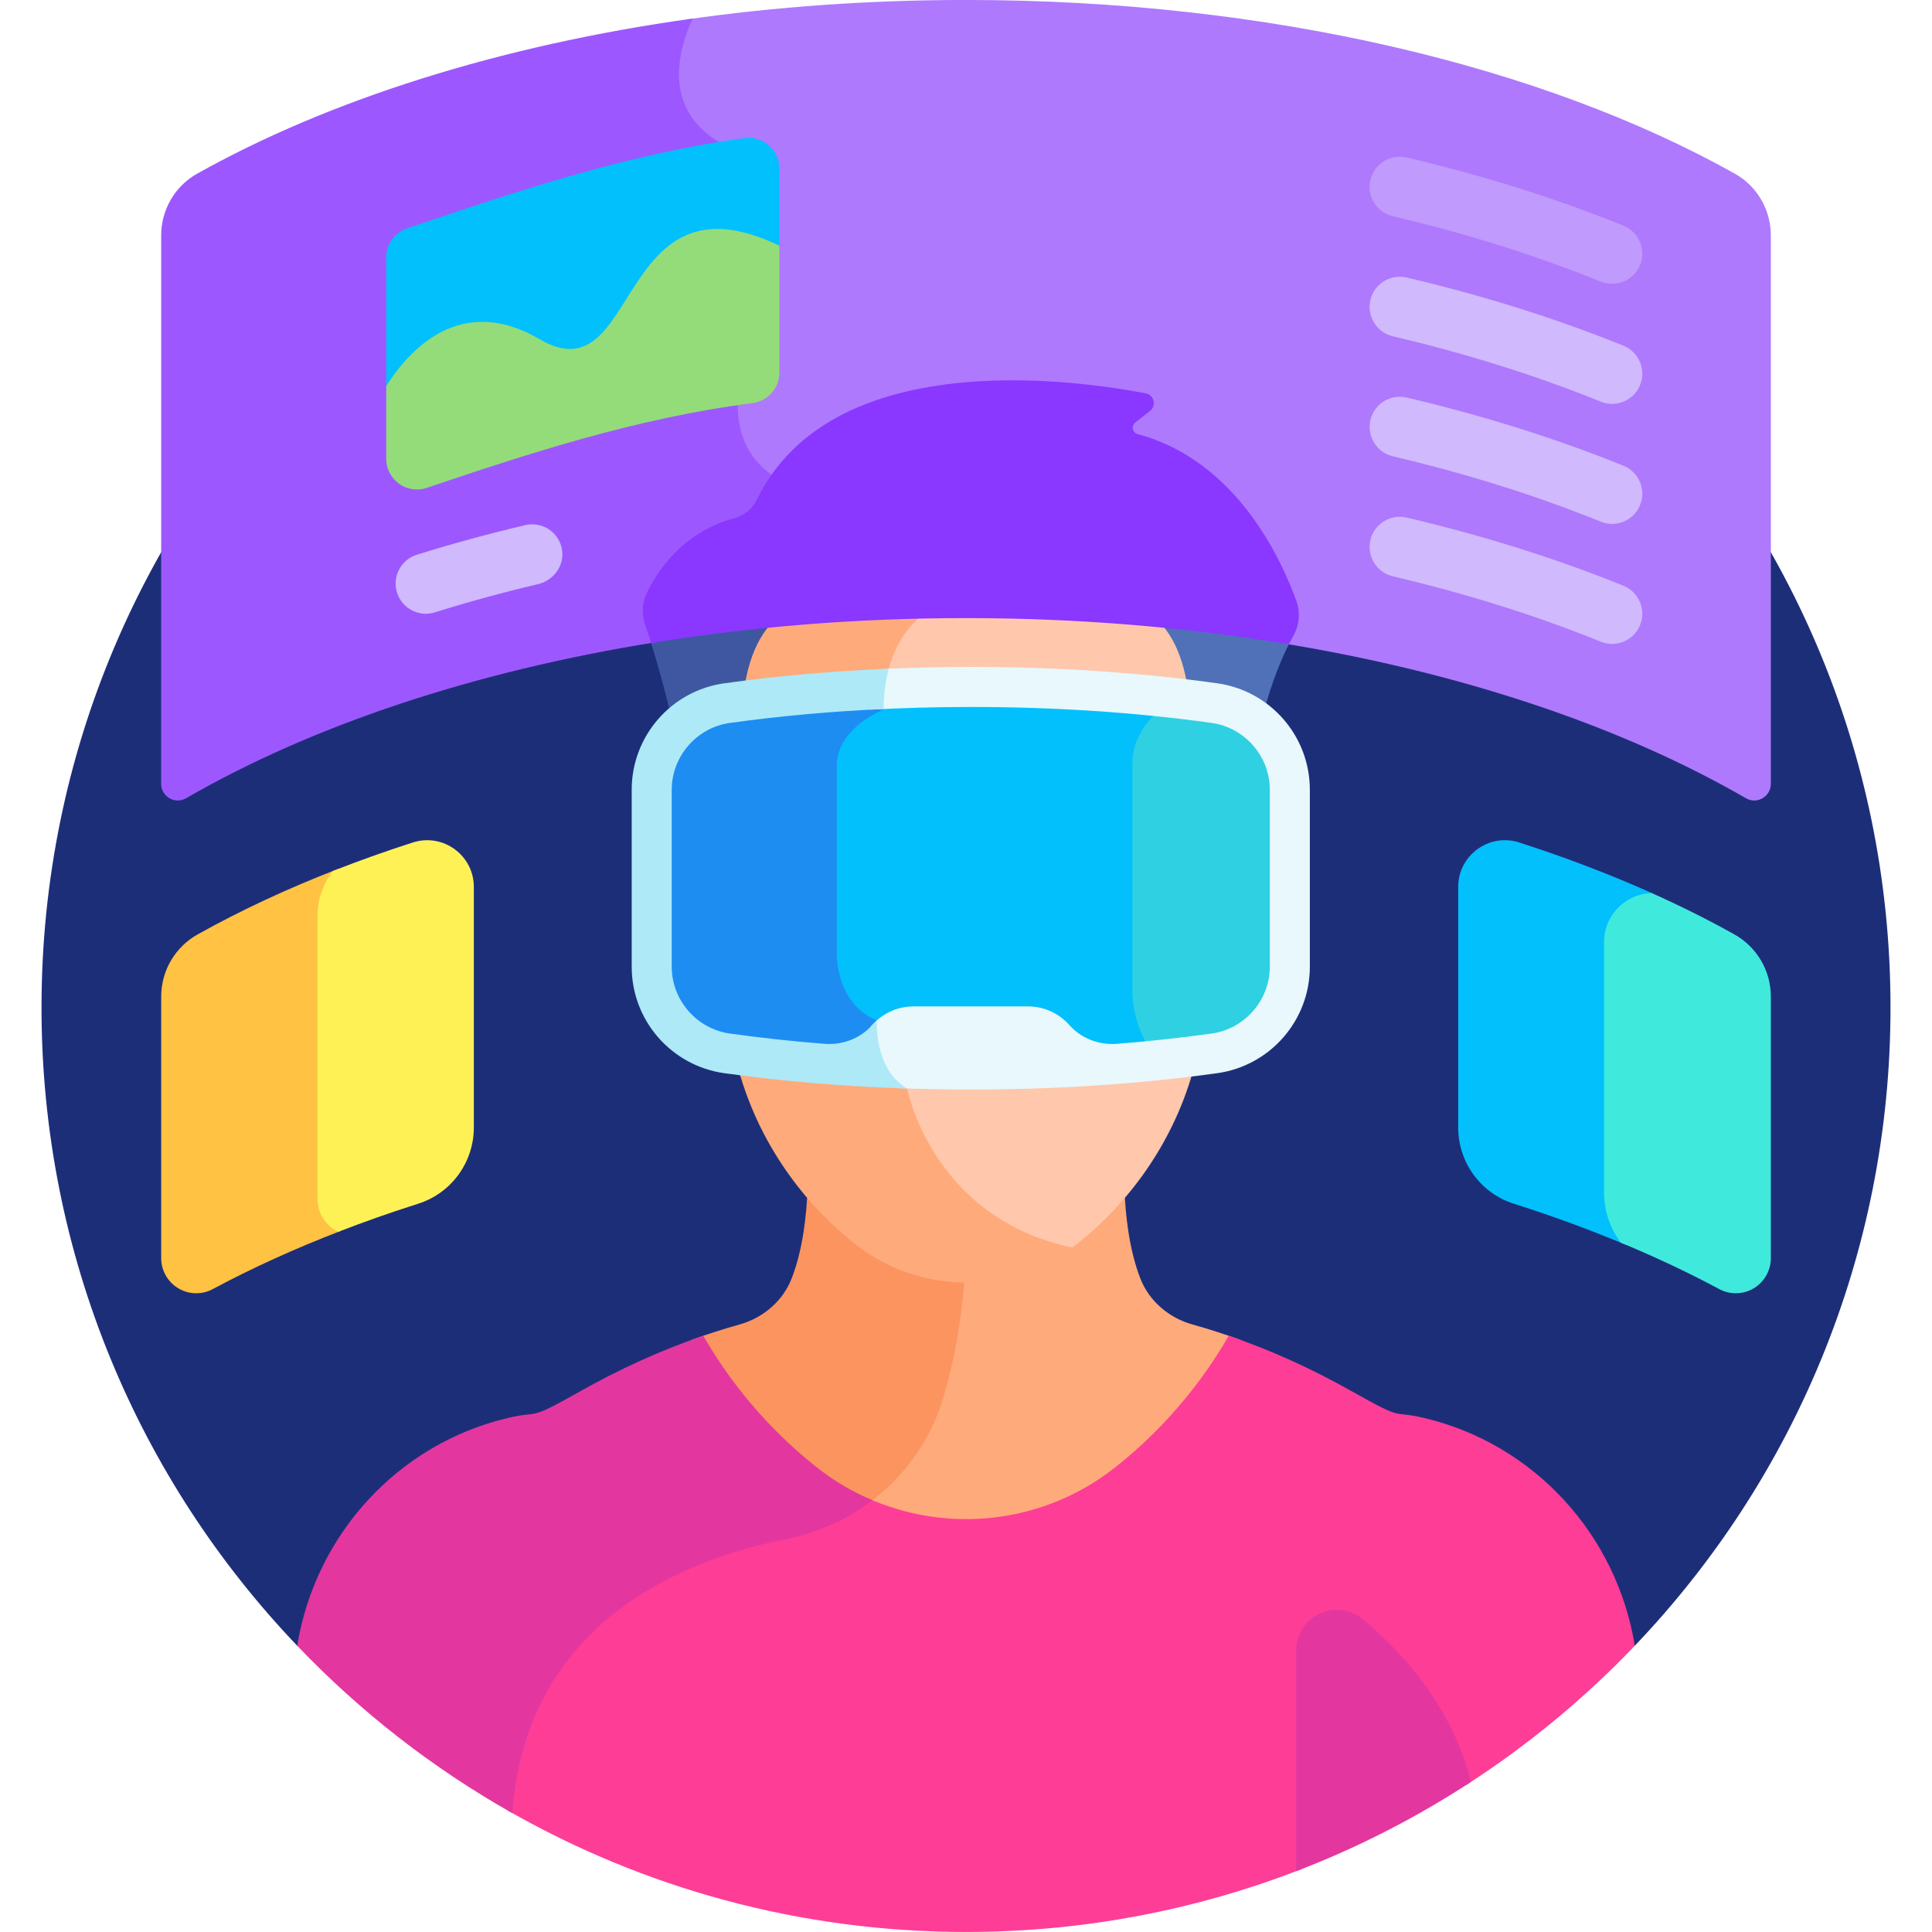
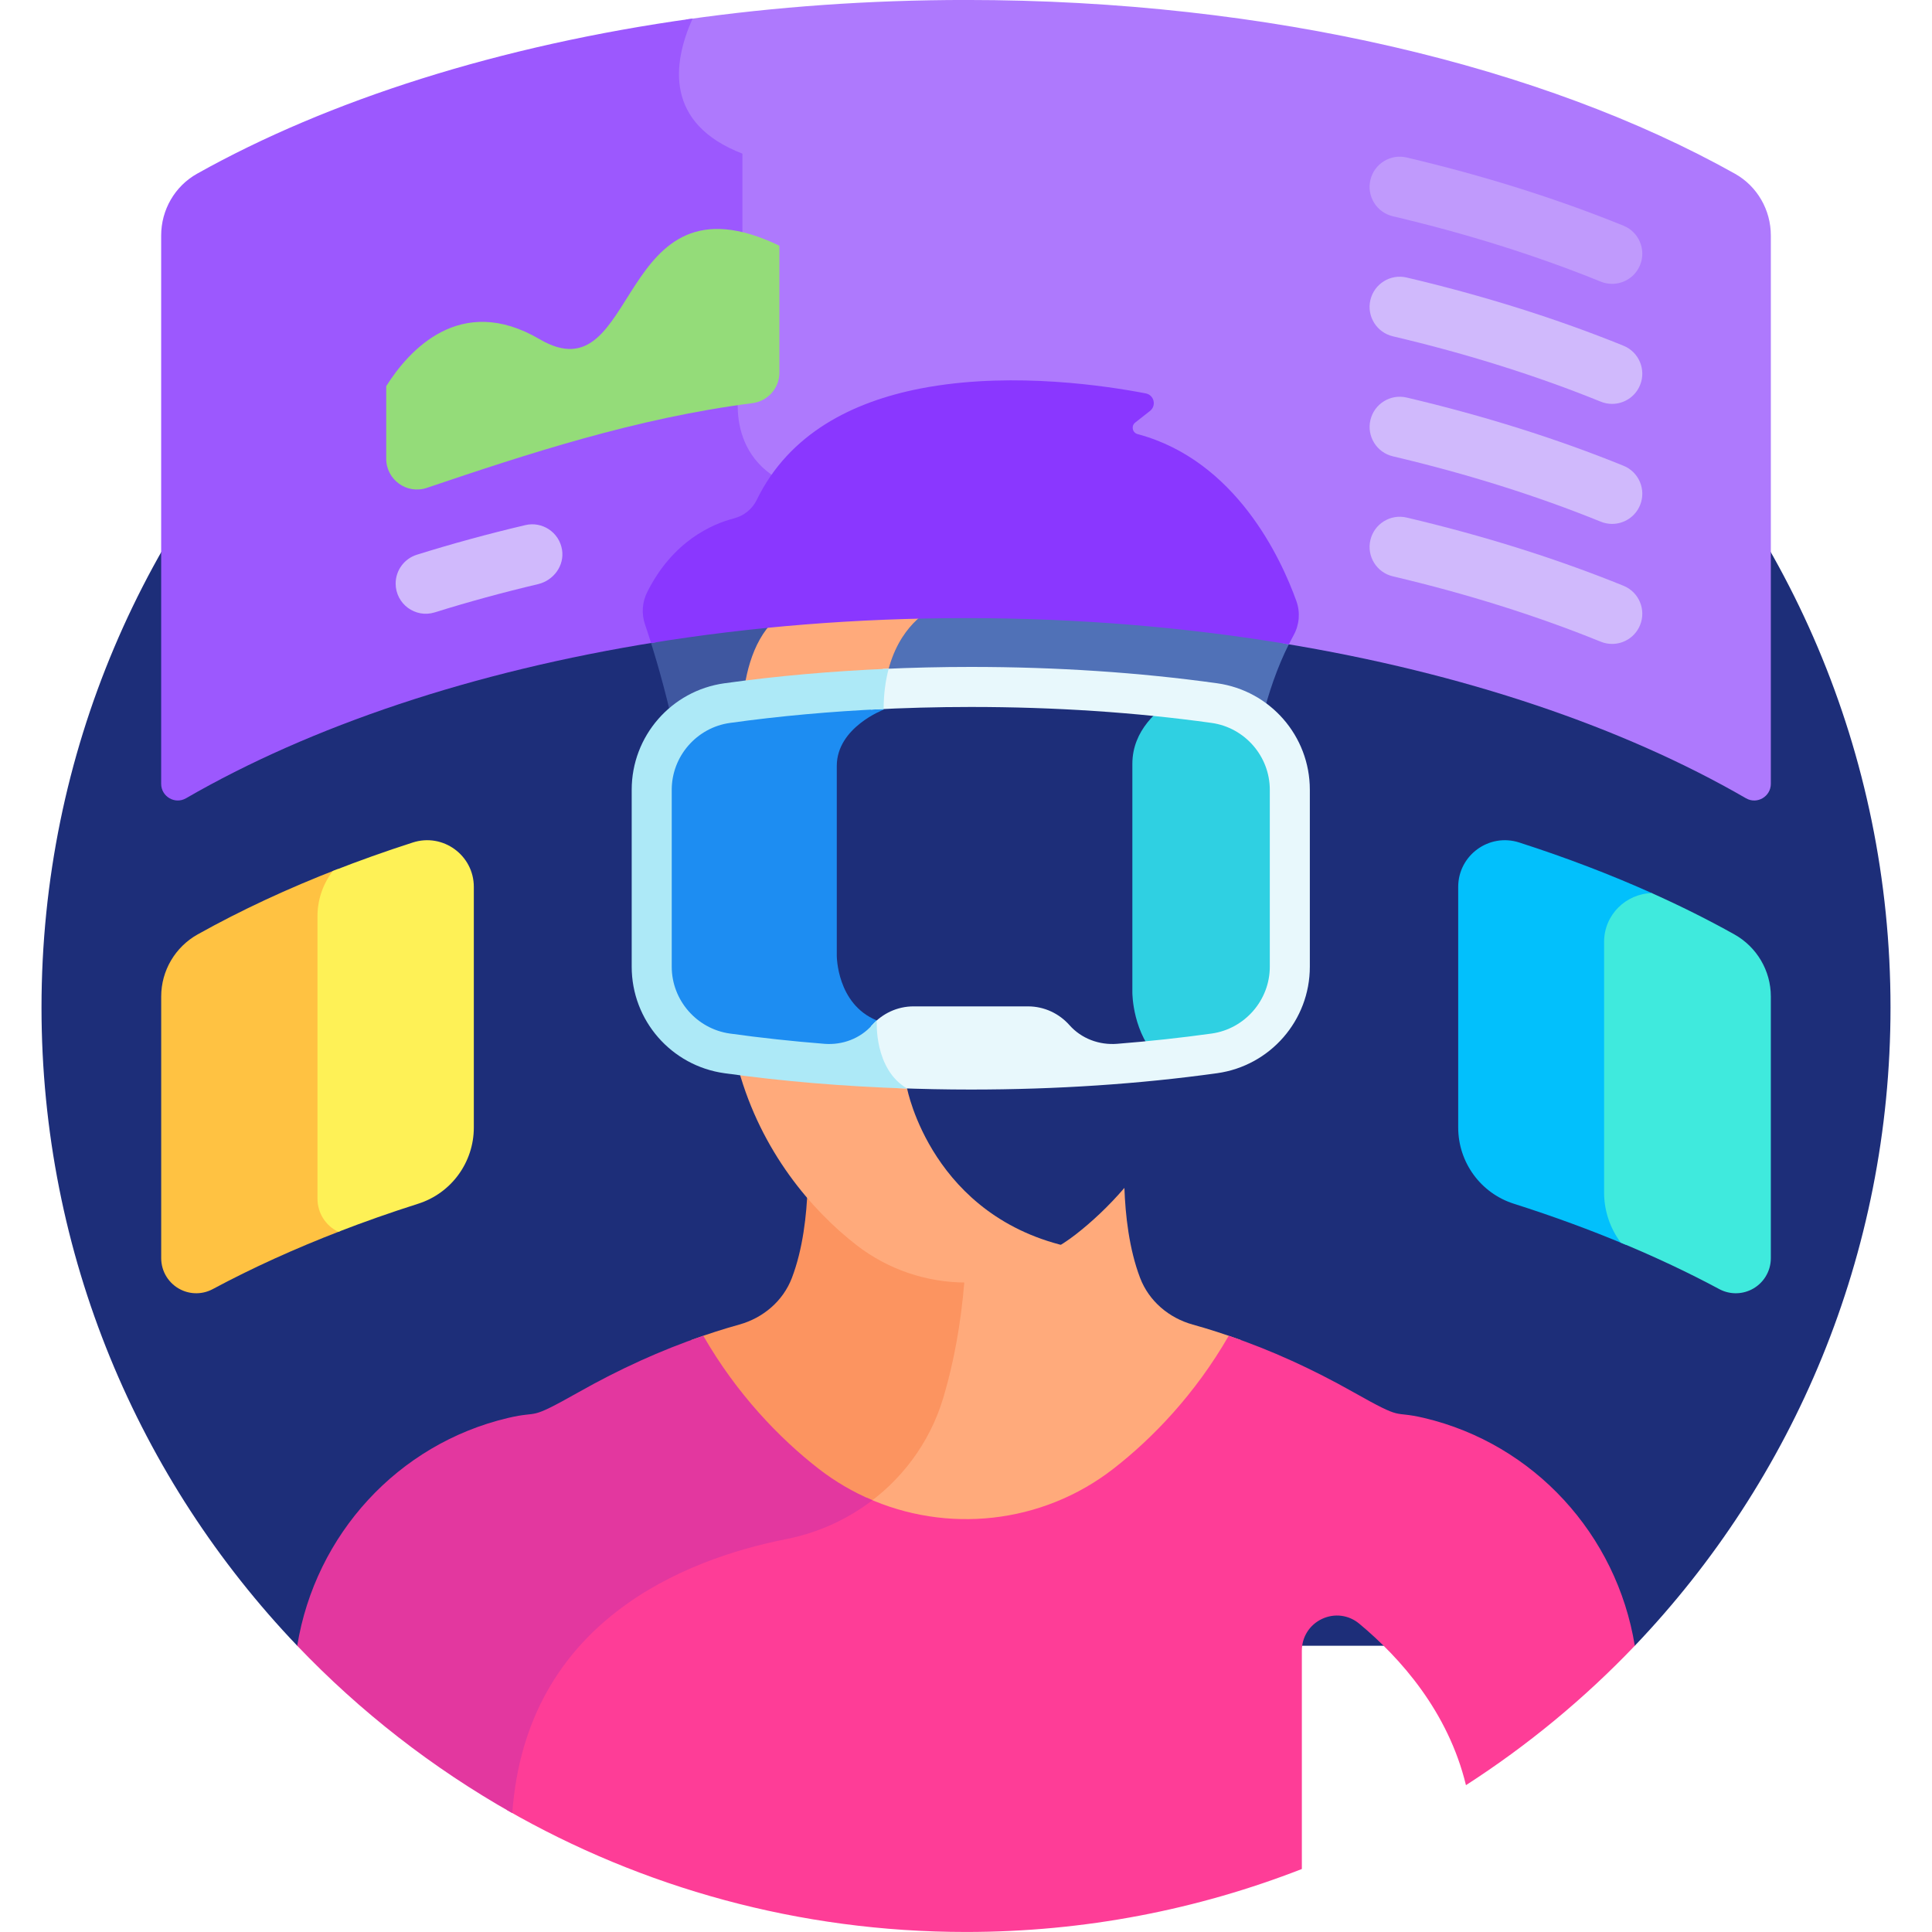
<svg xmlns="http://www.w3.org/2000/svg" width="512" height="512" viewBox="0 0 512 512" fill="none">
  <g clip-path="url(#clip0_850_5325)">
    <path d="M78.765 436.141H433.24C475.222 392.164 501.005 332.588 501.005 266.99C501.005 131.679 391.314 21.988 256.003 21.988C120.692 21.988 11 131.679 11 266.99C11 332.589 36.782 392.165 78.765 436.141Z" fill="#1D2E79" />
    <path d="M343.555 159.304C339.547 148.13 327.576 122.007 301.468 115.04C300.077 114.669 299.71 112.869 300.841 111.98L304.754 108.906C306.528 107.512 305.846 104.681 303.631 104.253C292.706 102.146 267.4 98.379 243.913 102.963C239.589 107.607 231.715 117.818 231.213 131.082C230.814 141.616 235.186 151.778 244.214 161.313C241.337 163.305 235.766 168.383 233.582 178.793C241.37 178.432 249.269 178.241 257.266 178.241C279.885 178.241 301.779 179.693 322.337 182.556C327.131 183.224 331.495 185.154 335.119 187.972C336.978 181.165 339.468 174.388 342.815 168.35C344.35 165.579 344.624 162.287 343.555 159.304Z" fill="#5071B7" />
    <path d="M246.603 161.623C218.419 133.439 240.822 108.059 246.46 102.496C227.599 105.688 209.527 113.988 200.518 132.512C199.332 134.951 197.097 136.706 194.472 137.386C188.69 138.883 178.289 143.393 171.511 156.91C170.185 159.554 169.959 162.619 170.909 165.42C172.517 170.16 175.253 178.806 177.73 189.39C181.649 185.802 186.631 183.332 192.191 182.558C205.966 180.639 220.351 179.37 235.142 178.731C238.067 165.607 246.603 161.623 246.603 161.623Z" fill="#3F57A0" />
    <path d="M316.084 351.026C309.775 349.272 304.497 344.809 302.153 338.694C299.2 330.988 298.224 321.893 297.98 314.801C293.74 319.74 289.29 323.871 285.038 327.173C276.753 333.607 266.53 337.101 256.001 337.101C255.413 337.101 254.826 337.086 254.24 337.065C253.759 344.605 252.399 357.054 248.566 369.946C244.984 381.995 237.246 392.083 226.992 398.751C235.987 403.044 245.893 405.32 256.002 405.32C270.952 405.32 285.467 400.359 297.229 391.225C307.975 382.88 319.608 370.822 328.851 355.13C324.667 353.614 320.424 352.232 316.084 351.026Z" fill="#FFAA7B" />
    <path d="M226.961 327.173C222.709 323.871 218.259 319.74 214.018 314.801C213.774 321.893 212.798 330.988 209.845 338.694C207.501 344.809 202.224 349.272 195.914 351.026C191.574 352.232 187.331 353.614 183.148 355.13C192.392 370.822 204.024 382.88 214.77 391.225C219.041 394.541 223.678 397.3 228.563 399.478C238.688 392.633 246.4 382.476 249.999 370.373C253.897 357.262 255.265 344.694 255.744 337.096C245.305 337.04 235.179 333.554 226.961 327.173Z" fill="#FC9460" />
-     <path d="M244.21 161.316C241.333 163.308 235.763 168.385 233.578 178.796C241.364 178.432 249.265 178.244 257.262 178.244C277.077 178.244 296.335 179.359 314.626 181.56C313.191 172.942 309.608 164.43 301.487 160.776C289.492 155.379 274.779 158.504 265.395 161.624C259.301 163.651 252.697 163.651 246.603 161.624C245.675 161.315 244.681 161.009 243.656 160.708C243.843 160.911 244.019 161.114 244.21 161.316Z" fill="#FFC7AB" />
    <path d="M246.606 161.624C237.223 158.504 222.509 155.379 210.514 160.776C202.288 164.477 198.718 173.162 197.32 181.894C209.528 180.348 222.177 179.291 235.145 178.727C238.072 165.607 246.606 161.624 246.606 161.624Z" fill="#FFAA7B" />
-     <path d="M239.069 289.418C240.24 294.267 248.768 323.94 282.528 331.759C283.38 331.183 284.22 330.586 285.037 329.952C296.814 320.807 310.118 305.361 316.202 283.723C297.438 286.053 277.649 287.243 257.263 287.243C250.095 287.243 243.009 287.082 236.008 286.789C236.88 287.756 237.881 288.653 239.069 289.418Z" fill="#FFC7AB" />
    <path d="M226.967 329.953C235.251 336.386 245.475 339.88 256.004 339.88C266.167 339.88 276.039 336.616 284.163 330.605C246.919 322.814 240.396 288.471 240.396 288.471C239.587 287.998 238.86 287.46 238.205 286.875C223.593 286.328 209.365 285.166 195.703 283.383C201.743 305.201 215.129 320.76 226.967 329.953Z" fill="#FFAA7B" />
    <path d="M377.376 375.769C368.463 373.665 372.626 376.814 358.528 368.865C347.822 362.828 336.987 357.861 325.629 353.992C316.778 369.383 305.468 381.154 295.045 389.248C276.102 403.958 250.799 406.487 229.66 396.899C223.428 401.52 216.119 404.811 208.149 406.386C181.787 411.596 138.421 428.022 134.32 479.664C170.173 500.222 211.711 511.991 256.004 511.991C287.404 511.991 317.415 506.067 345.004 495.304V437.442C345.004 433.798 347.055 430.573 350.356 429.024C353.645 427.482 357.416 427.965 360.203 430.283C371.156 439.393 383.772 453.607 388.495 473.089C404.844 462.557 419.87 450.148 433.242 436.141C428.44 406.683 406.551 382.655 377.376 375.769Z" fill="#FE3D97" />
    <path d="M208.439 407.858C216.856 406.195 224.617 402.621 231.198 397.578C226.193 395.466 221.4 392.695 216.962 389.248C206.539 381.154 195.23 369.383 186.379 353.992C175.021 357.861 164.186 362.828 153.479 368.865C139.381 376.814 143.544 373.666 134.631 375.769C105.456 382.655 83.567 406.683 78.766 436.14C95.415 453.58 114.615 468.563 135.763 480.499C139.417 429.626 181.534 413.175 208.439 407.858Z" fill="#E3379F" />
-     <path d="M301.081 262.935V202.433C301.081 193.625 307.721 188.031 312.484 185.149C295.264 183.149 276.676 182.047 257.263 182.047C249.006 182.047 240.903 182.252 232.983 182.633C232.824 184.04 232.706 185.503 232.676 187.076C229.585 188.472 220.25 193.476 220.25 202.992V253.237C220.248 253.788 220.333 266.416 230.834 271.391C230.834 273.507 231.12 278.37 233.355 282.866C241.157 283.235 249.134 283.436 257.263 283.436C275.063 283.436 292.169 282.508 308.165 280.814C301.154 273.812 301.079 263.479 301.081 262.935Z" fill="#02C0FC" />
    <path d="M321.813 186.326C318.487 185.863 315.082 185.448 311.643 185.055C306.871 187.909 300.086 193.53 300.086 202.433V262.935C300.084 263.482 300.16 273.911 307.272 280.914C312.228 280.4 317.084 279.816 321.814 279.157C333.278 277.56 341.818 267.771 341.818 256.196V209.287C341.817 197.711 333.277 187.923 321.813 186.326Z" fill="#2FD0E2" />
    <path d="M232.365 270.423C221.715 266.113 221.756 253.242 221.756 253.242C221.756 253.242 221.756 213.242 221.756 202.992C221.756 192.742 234.173 188.075 234.173 188.075C234.173 186.107 234.287 184.276 234.491 182.57C219.841 183.23 205.816 184.502 192.722 186.326C181.258 187.923 172.719 197.712 172.719 209.287V256.196C172.719 267.771 181.258 277.56 192.722 279.157C205.997 281.006 220.23 282.287 235.101 282.939C231.923 277.231 232.365 270.423 232.365 270.423Z" fill="#1D8DF2" />
    <path d="M322.544 181.072C301.918 178.199 279.956 176.742 257.266 176.742C249.394 176.742 241.617 176.929 233.946 177.278C233.228 180.105 232.75 183.34 232.679 187.076C232.175 187.304 231.495 187.637 230.727 188.061C239.43 187.598 248.284 187.353 257.266 187.353C279.468 187.353 300.938 188.776 321.08 191.581C329.877 192.806 336.51 200.418 336.51 209.287V256.196C336.51 265.065 329.877 272.677 321.08 273.902C312.942 275.036 304.586 275.942 296.054 276.621C291.309 276.999 286.583 275.246 283.428 271.681C280.728 268.631 276.789 266.7 272.42 266.7H242.11C237.741 266.7 233.802 268.631 231.102 271.681C231.021 271.773 230.927 271.849 230.844 271.938C230.915 275.384 231.744 283.5 237.63 288.355C244.106 288.602 250.65 288.741 257.265 288.741C279.953 288.741 301.915 287.284 322.543 284.411C336.638 282.447 347.12 270.402 347.12 256.195V209.286C347.121 195.055 336.614 183.032 322.544 181.072Z" fill="#E8F8FC" />
    <path d="M232.358 270.435C231.916 270.828 231.491 271.239 231.099 271.682C227.945 275.246 223.218 276.999 218.473 276.622C209.941 275.943 201.586 275.036 193.447 273.903C184.651 272.678 178.017 265.066 178.017 256.197V209.288C178.017 200.419 184.65 192.807 193.447 191.582C206.514 189.762 220.147 188.534 234.169 187.889C234.184 183.754 234.701 180.224 235.513 177.215C220.52 177.85 205.94 179.129 191.983 181.073C177.886 183.036 167.406 195.083 167.406 209.288V256.197C167.406 270.43 177.913 282.453 191.983 284.413C207.454 286.568 223.676 287.926 240.391 288.47C231.607 283.334 232.343 270.69 232.358 270.435Z" fill="#ADE9F7" />
-     <path d="M389.825 472.228C384.888 452.523 372.068 438.205 361.159 429.133C354.142 423.297 343.5 428.318 343.5 437.445V495.895C359.858 489.639 375.368 481.674 389.825 472.228Z" fill="#E3379F" />
    <path d="M459.771 46.034C409.235 17.734 336.652 -0.008 256.003 -0.008C230.286 -0.008 205.396 1.803 181.773 5.178C179.119 11.399 177.417 18.602 179.123 25.346C180.948 32.561 186.372 38.072 195.253 41.738V98.243C194.684 100.118 191.52 111.832 197.989 121.366C199.751 123.963 202.062 126.139 204.896 127.898C223.508 99.704 268.811 99.07 303.348 105.727C303.991 105.851 304.18 106.357 304.231 106.569C304.283 106.782 304.346 107.321 303.829 107.727L299.916 110.801C298.942 111.567 298.492 112.796 298.741 114.009C298.99 115.221 299.886 116.171 301.082 116.49C326.556 123.289 338.284 149.052 342.144 159.811C343.065 162.379 342.832 165.227 341.504 167.623C340.991 168.548 340.496 169.513 340.009 170.497C387.889 178.341 430.108 192.698 462.707 211.552C465.632 213.244 469.29 211.102 469.29 207.722V62.4C469.291 55.63 465.679 49.342 459.771 46.034Z" fill="#AE79FD" />
    <path d="M196.749 98.471V40.721C176.152 32.743 178.194 16.856 183.538 4.922C132.35 12.046 87.055 26.531 52.231 46.033C46.324 49.341 42.711 55.629 42.711 62.399V207.721C42.711 211.1 46.369 213.242 49.294 211.551C82.355 192.43 125.306 177.927 174.028 170.16C173.364 168.039 172.781 166.268 172.329 164.937C171.517 162.542 171.707 159.862 172.851 157.582C179.394 144.533 189.441 140.236 194.848 138.837C197.948 138.034 200.506 135.968 201.868 133.167C203.001 130.837 204.307 128.681 205.741 126.657C190.534 117.277 196.749 98.471 196.749 98.471Z" fill="#9C58FE" />
    <path d="M341.553 170.752C341.961 169.941 342.381 169.139 342.818 168.352C344.354 165.581 344.628 162.288 343.559 159.305C339.551 148.13 327.58 122.008 301.472 115.041C300.081 114.67 299.714 112.87 300.845 111.981L304.758 108.906C306.532 107.512 305.85 104.681 303.635 104.254C293.103 102.223 269.207 98.652 246.46 102.504C246.463 102.501 246.466 102.498 246.468 102.496C245.619 102.64 244.773 102.797 243.928 102.962C243.924 102.963 243.92 102.963 243.917 102.964C225.993 106.463 209.128 114.825 200.526 132.512C199.34 134.951 197.105 136.706 194.48 137.386C188.698 138.883 178.297 143.393 171.519 156.91C170.193 159.553 169.967 162.619 170.917 165.42C171.377 166.776 171.931 168.46 172.543 170.409C198.878 166.126 226.911 163.805 256.007 163.805C285.871 163.804 314.616 166.249 341.553 170.752Z" fill="#8A37FF" />
    <path d="M426.104 316.022V249.619C426.104 242.661 431.487 237.321 437.879 236.736C426.856 231.787 415.067 227.278 402.606 223.268C394.62 220.698 386.438 226.653 386.438 235.042V298.8C386.438 308.023 392.392 316.209 401.182 319.001C411.618 322.315 421.581 325.982 431.034 329.958C427.927 326.1 426.104 321.223 426.104 316.022Z" fill="#02C0FC" />
    <path d="M459.611 247.618C452.727 243.77 445.428 240.121 437.762 236.684C430.988 236.83 425.102 242.34 425.102 249.618V316.021C425.102 320.938 426.726 325.569 429.529 329.32C438.736 333.137 447.461 337.248 455.638 341.632C458.268 343.042 461.413 343.089 464.091 341.775C467.272 340.214 469.289 336.979 469.289 333.435V264.073C469.289 257.237 465.577 250.954 459.611 247.618Z" fill="#3FEADD" />
    <path d="M85.145 317.706V242.76C85.145 238.108 86.804 233.707 89.683 230.242C76.248 235.446 63.763 241.262 52.397 247.617C46.43 250.953 42.719 257.236 42.719 264.072V333.433C42.719 336.977 44.735 340.212 47.917 341.773C50.596 343.088 53.741 343.04 56.37 341.63C66.816 336.03 78.159 330.879 90.26 326.217C87.125 324.538 85.145 321.28 85.145 317.706Z" fill="#FFC242" />
    <path d="M125.569 298.8V235.042C125.569 226.652 117.386 220.697 109.4 223.268C102.099 225.618 95.033 228.141 88.211 230.82C85.619 234.19 84.141 238.365 84.141 242.762V317.708C84.141 321.399 86.241 324.768 89.554 326.394C89.591 326.412 89.63 326.424 89.667 326.441C96.483 323.801 103.537 321.315 110.823 319.001C119.614 316.209 125.569 308.022 125.569 298.8Z" fill="#FEF156" />
    <path d="M427.223 75.223C426.221 75.223 425.202 75.034 424.217 74.634C407.267 67.754 388.731 61.927 369.123 57.313C364.822 56.301 362.155 51.995 363.168 47.694C364.18 43.393 368.482 40.725 372.787 41.739C393.195 46.541 412.522 52.621 430.234 59.808C434.328 61.47 436.299 66.135 434.638 70.23C433.377 73.339 430.383 75.223 427.223 75.223Z" fill="#C09AFC" />
    <path d="M427.223 107.033C426.221 107.033 425.202 106.844 424.217 106.444C407.267 99.564 388.731 93.737 369.123 89.123C364.822 88.111 362.155 83.805 363.168 79.504C364.18 75.203 368.482 72.529 372.787 73.549C393.195 78.351 412.522 84.431 430.234 91.618C434.328 93.28 436.299 97.945 434.638 102.04C433.377 105.148 430.383 107.033 427.223 107.033Z" fill="#D0B9FC" />
    <path d="M427.226 138.84C426.224 138.84 425.205 138.651 424.22 138.251C407.276 131.373 388.741 125.546 369.13 120.931C364.829 119.919 362.163 115.613 363.176 111.311C364.189 107.011 368.486 104.338 372.796 105.357C393.205 110.16 412.531 116.239 430.237 123.425C434.331 125.087 436.302 129.753 434.641 133.847C433.38 136.955 430.386 138.84 427.226 138.84Z" fill="#D0B9FC" />
    <path d="M427.223 170.646C426.221 170.646 425.202 170.457 424.217 170.057C407.263 163.176 388.727 157.348 369.123 152.735C364.822 151.723 362.155 147.417 363.168 143.116C364.18 138.815 368.482 136.145 372.787 137.161C393.191 141.962 412.519 148.042 430.234 155.231C434.328 156.893 436.299 161.558 434.638 165.653C433.377 168.761 430.383 170.646 427.223 170.646Z" fill="#D0B9FC" />
-     <path d="M142.999 90.888C169.758 106.575 162.746 45.068 206.547 66.109V44.681C206.547 39.729 202.168 35.929 197.262 36.6C165.139 40.994 135.027 51.362 107.89 60.53C104.577 61.649 102.352 64.756 102.352 68.252V103.331C108.26 93.964 121.935 78.54 142.999 90.888Z" fill="#02C0FC" />
    <path d="M139.212 139.161C129.364 141.478 119.777 144.102 110.494 146.999C107.142 148.045 104.852 151.137 104.852 154.649C104.852 160.038 110.07 163.892 115.214 162.286C124.052 159.526 133.189 157.024 142.579 154.806C146.732 153.825 149.638 149.864 148.939 145.654C148.172 141.04 143.693 138.104 139.212 139.161Z" fill="#D0B9FC" />
    <path d="M143 89.891C121.936 77.543 108.261 92.967 102.352 102.335V121.564C102.352 127.141 107.821 131.075 113.106 129.291C139.475 120.385 168.52 110.797 199.393 106.841C203.476 106.318 206.548 102.872 206.548 98.756V65.112C162.747 44.071 169.759 105.578 143 89.891Z" fill="#94DC79" />
  </g>
  <defs>
    <clipPath id="clip0_850_5325">
      <rect width="512" height="512" fill="white" transform="translate(0 -0.008)" />
    </clipPath>
  </defs>
</svg>